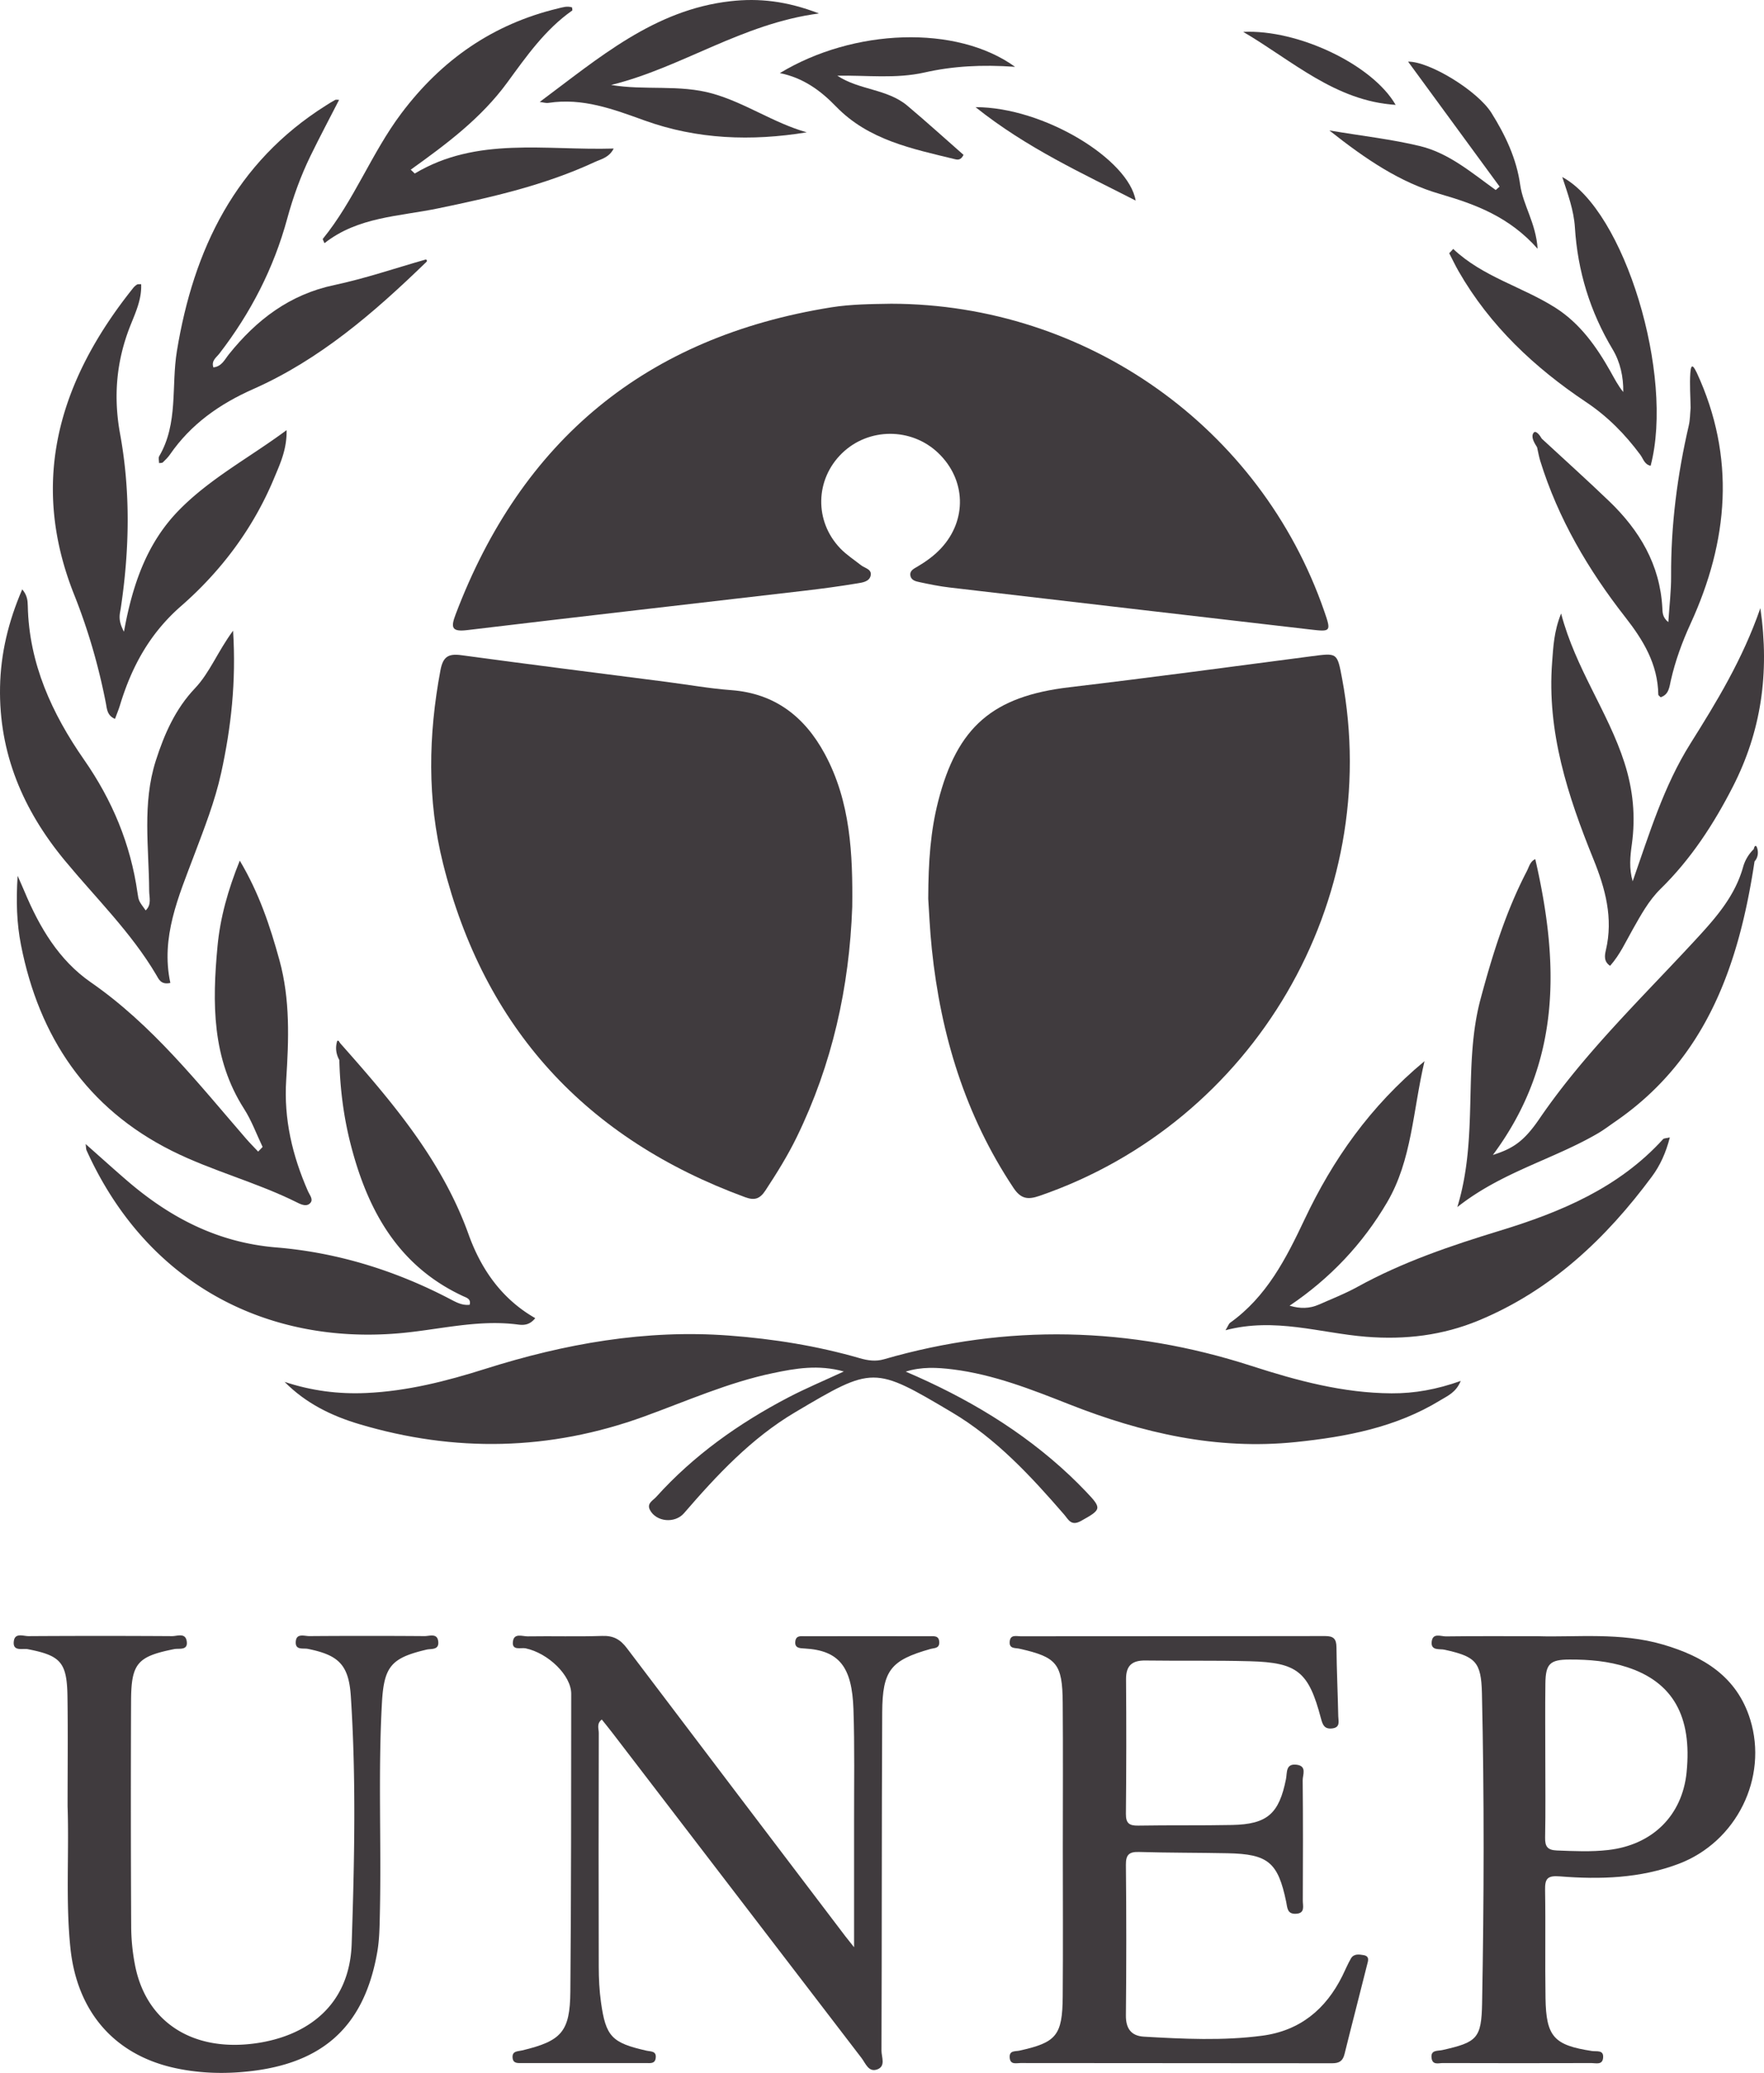
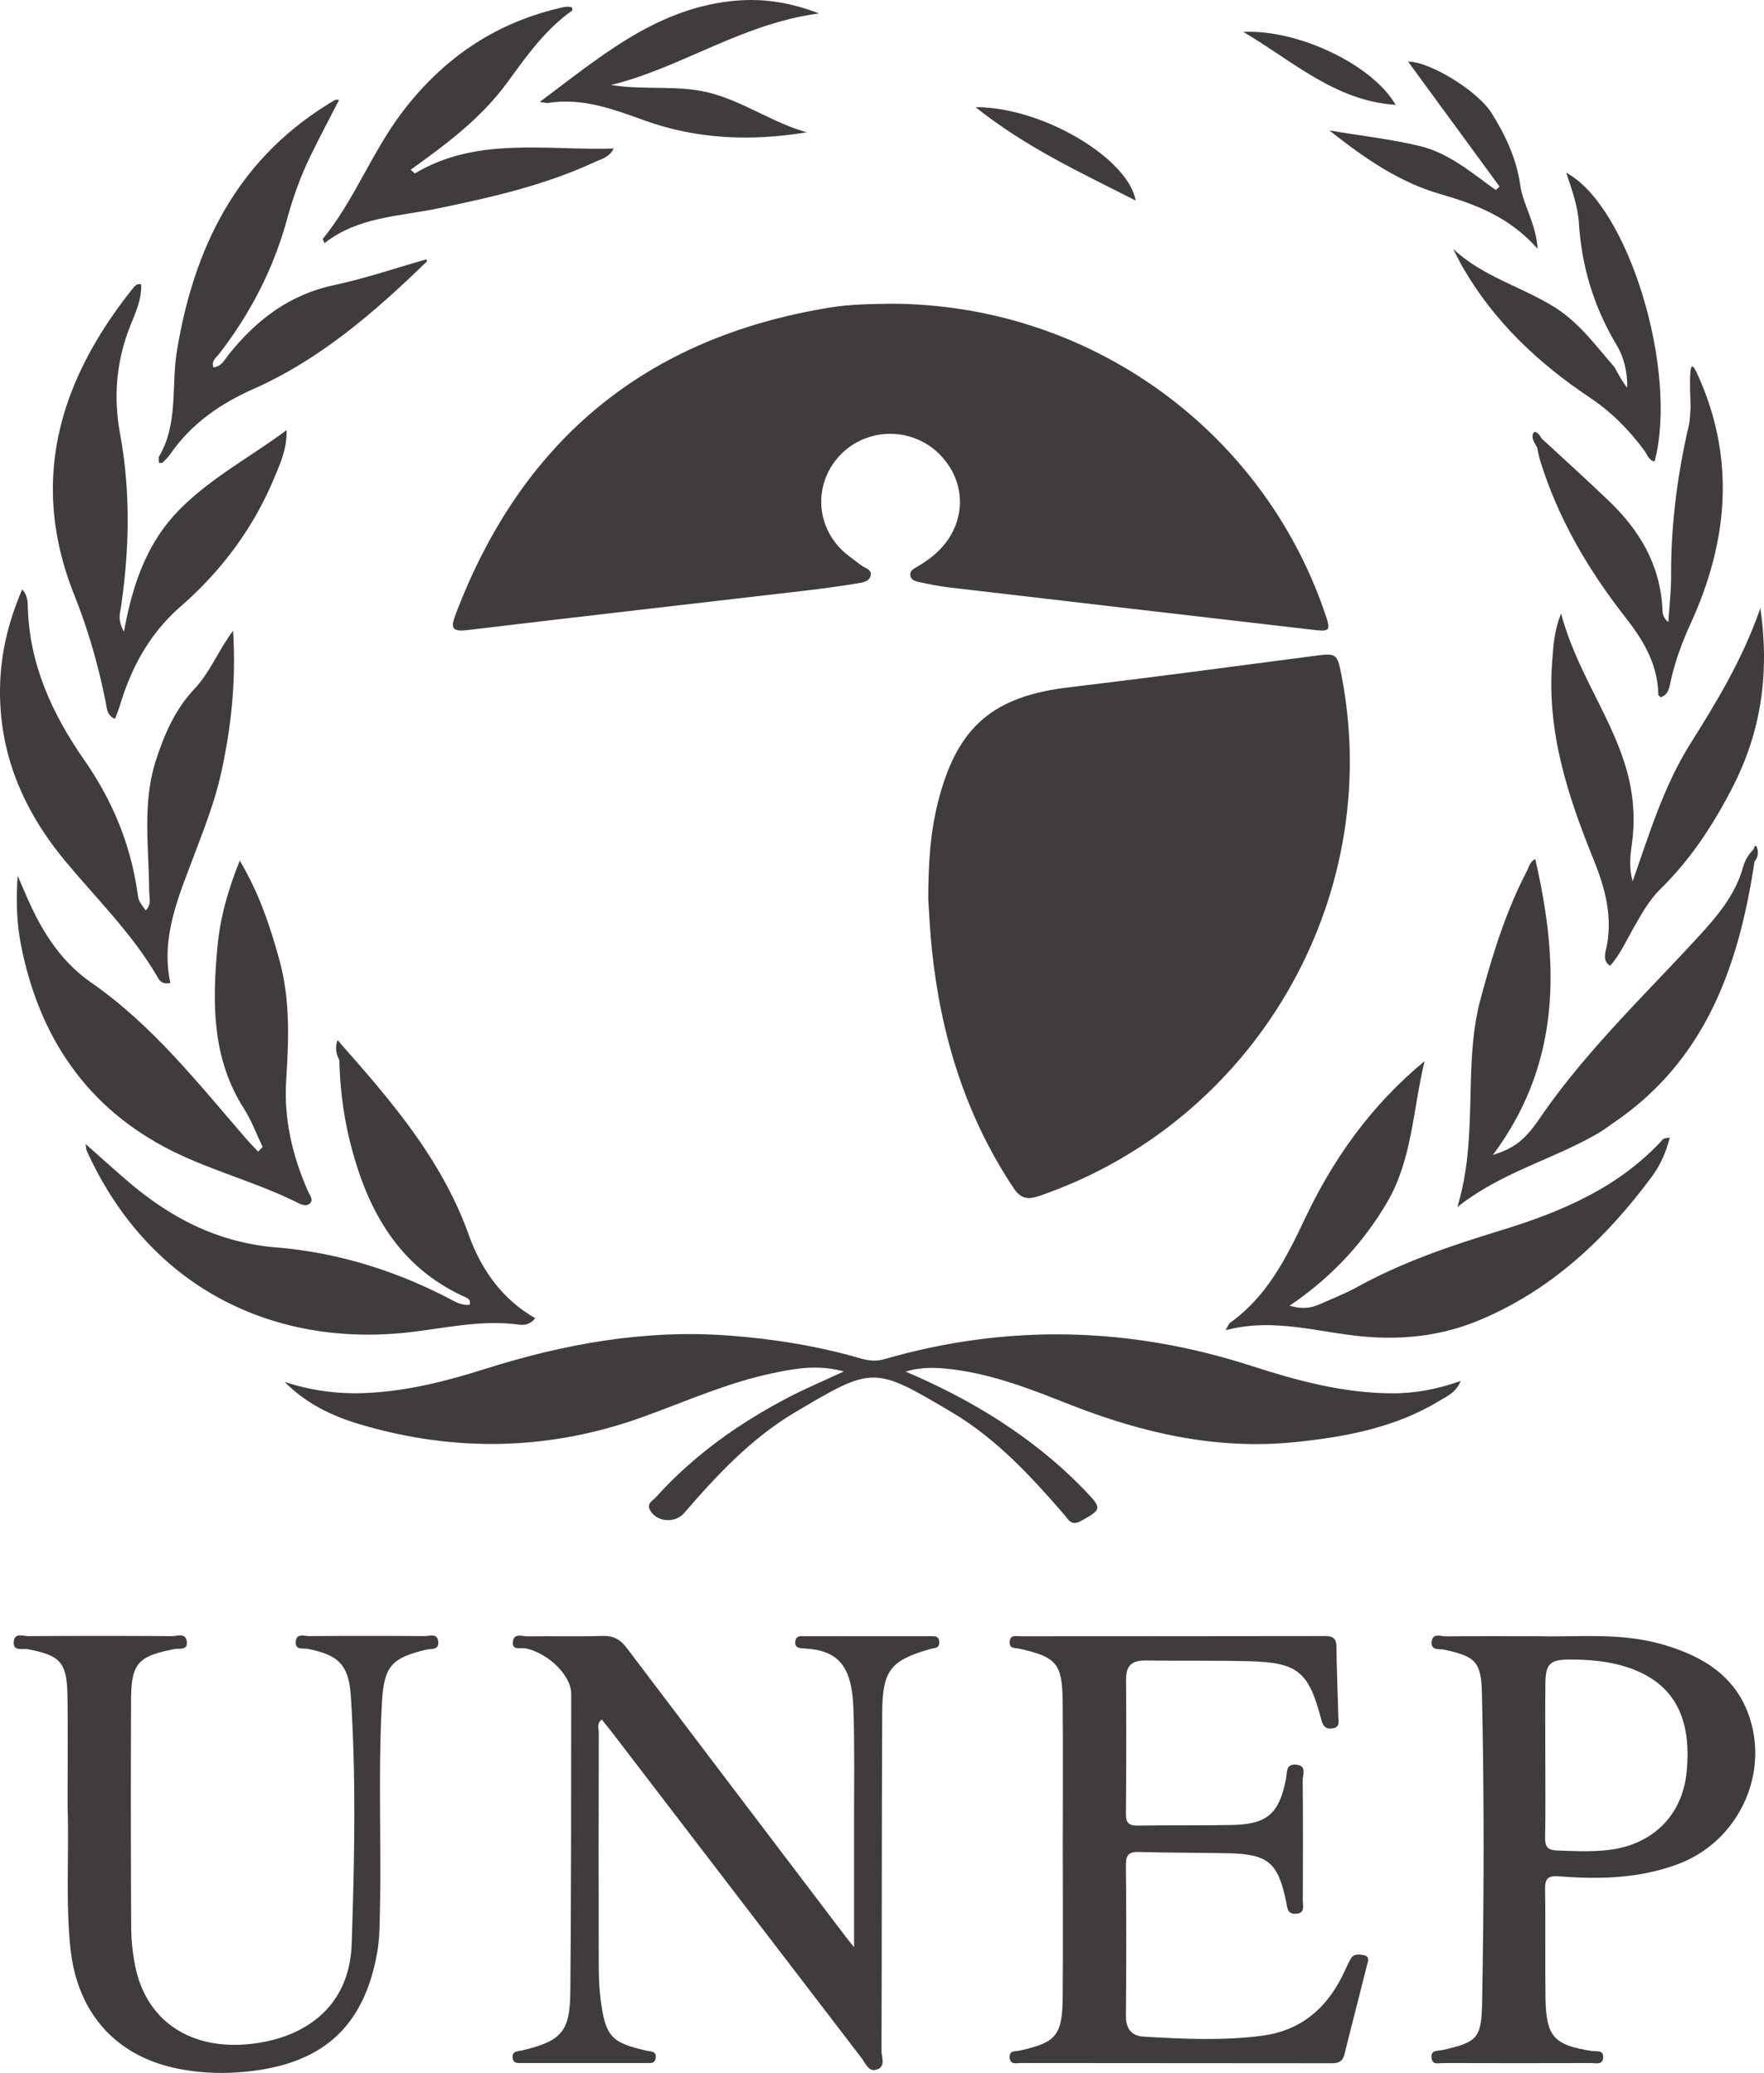
<svg xmlns="http://www.w3.org/2000/svg" viewBox="0 0 4818.9 5662.89" fill="#403B3E">
  <path class="cls-1" d="M2341.47,927.88c-505,80.77-845.53,362.15-1026.23,839.62-13.48,35.61-10.1,47.15,31.85,42.12,307.26-36.82,614.74-71.78,922.12-107.66,48-5.61,96-12.07,143.65-20,13.48-2.23,32.09-4.47,36.2-20.22,4.85-18.62-15.58-21.07-26.23-29.51-18.89-15-39.58-28.29-56.17-45.52-71.79-74.55-69.2-188.86,4.59-260.42,72.49-70.29,189.38-70.55,262.62-.58,76,72.59,79.38,183.1,8,260.14-18.82,20.31-41,36.26-64.73,50.29-9.68,5.73-21.66,10.89-19.25,24.69,2.35,13.43,15.7,15.72,26.23,18,26.74,5.73,53.66,11.19,80.79,14.37q492.26,57.61,984.59,114.64c57.38,6.72,58.41,6.29,38.93-50C3514.77,1256.17,3039.73,918.92,2505.52,918,2450.7,918.94,2396,919.16,2341.47,927.88Z" transform="translate(-70.87 -88.24)" />
  <path class="cls-1" d="M3737,1940.9c-13.21-70.21-13.06-69.07-83.45-59.85-220.49,28.9-440.9,58.53-661.72,84.69-208.36,24.69-306,107.63-358.11,311.82-20.48,80.25-26.8,162-27.1,266,2.21,31.78,4.34,85,9.87,137.93,24.51,234.23,91.3,454,223,651.91,20,30,38.85,32.86,70.89,21.85C3496.81,3153.73,3851.23,2548.12,3737,1940.9Z" transform="translate(-70.87 -88.24)" />
-   <path class="cls-1" d="M2106.33,3358.8c25.26,9.27,40,5.29,55.44-18.16,31-47.19,60.77-94.94,85.5-145.65,96.8-198.5,143.83-409,151.75-629.36,1.63-144-4.46-287.29-75.13-418-54.58-100.92-135.86-165.12-255.35-174-59.31-4.42-118.16-15-177.23-22.6-186.8-24.14-373.7-47.53-560.32-72.91-36-4.9-50.1,4.64-57,41.66-33.08,176.62-36.42,353.17,7.17,527.54C1393.61,2897.31,1671.72,3199.28,2106.33,3358.8Z" transform="translate(-70.87 -88.24)" />
  <path class="cls-1" d="M2977.81,4225.7c11.62,13.42,18.93,32.72,46.08,17.6,56.08-31.24,58-33.73,13.84-79.95-14.49-15.16-29.29-30.05-44.55-44.42-130.71-123-282.28-212.78-448.1-283.61,42.9-13.58,85.67-11.45,128.57-6.1,111.5,13.89,215.15,54.82,318.39,95.51,199,78.45,402.45,125.34,618.19,103.06,138.93-14.36,274.22-40,395.5-114.29,19.48-11.93,42.65-21.08,55.55-52.72-65.34,23.17-125.63,34.2-188.92,33.85-132.67-.72-258.47-34.73-382.62-74.85-333.23-107.7-667.54-115.5-1004.07-18.2-22.74,6.58-43.88,3.52-66.26-2.95-116.49-33.67-235.49-52.7-356.45-61.79-228.75-17.19-449.26,22.29-666.29,90.93-106,33.54-213.32,61-325.73,66-76.37,3.4-149.87-6.26-222.64-30.42,57.77,58.5,128.18,92.84,203.83,115.39,261.37,77.91,520.71,72.76,778.14-20.7,116.39-42.25,230.11-93.09,352-118.6,61.43-12.84,123.61-24,193.81-4.5-55.79,25.92-104.77,46.35-151.62,70.86-135.24,70.77-258.46,158-361.21,272.08-8.55,9.49-26.13,17.39-17,35.11,17.17,33.23,68.4,37.86,93.23,9.07,89.86-104.19,184.09-204.9,303.16-275.48,213.53-126.58,215.06-126.74,428.73,0C2791.91,4018.09,2886.7,4120.48,2977.81,4225.7Z" transform="translate(-70.87 -88.24)" />
  <path class="cls-1" d="M2609.13,4558.28q-169.37-.36-338.74,0c-10.61,0-24.4-3-26.78,13.11-2.92,19.86,12.68,19.61,25.21,20.3,95.11,5.24,129.6,50.87,133.49,165.8,3.5,103.14,1.54,206.47,1.72,309.71.18,109.14,0,218.29,0,340.65-14-17.65-19.15-23.84-24-30.23q-298.45-392.91-596.25-786.33c-18.6-24.68-37.16-34.95-68-33.9-67.67,2.3-135.48.13-203.21,1.2-14.13.22-36.92-9.82-40.37,13.12-4.11,27.31,21.54,16.76,34.65,19.56,61.45,13.12,124.5,73.78,124.46,124.23-.21,271,0,542-2.35,813-.93,110.31-24.11,135.35-131.56,161.19-12,2.87-28,1-26.24,20.35,1.52,16.18,15.09,14.18,25.94,14.19q169.36.28,338.74,0c10.58,0,24.15,2.8,26.27-13.52,2.6-20-13.18-17.61-25.34-20.36-94.53-21.37-111.12-38.34-124.19-132.7-4.41-31.8-6-64.21-6.05-96.35q-.77-319.41.08-638.84c0-11.52-6.58-25.44,8.26-36.72,10.21,12.85,20.28,25.13,29.93,37.73q339.73,443.55,679.6,887c11.06,14.42,19.17,39.89,43,31.12s11.44-33.85,11.5-51.07c1.14-308.13.45-616.26,2-924.38.6-115.29,23.54-142.43,131.9-173.17,10.18-2.89,24.09-.91,23.95-17.68C2636.67,4555.13,2621.25,4558.31,2609.13,4558.28Z" transform="translate(-70.87 -88.24)" />
  <path class="cls-1" d="M3796.08,5429.41c-12.58-2.23-26.91-4.34-34.77,9.23-8.86,15.28-15.56,31.8-23.45,47.66-45.43,91.27-116,149.62-218.8,163.21-107.58,14.21-215.62,8.85-323.43,2.61-34.16-2-49.42-21.87-49.05-58.18q2.1-205.6,0-411.25c-.24-27.59,8.73-35.91,35.84-35.12,80.57,2.37,161.23,1.87,241.83,3.47,110.88,2.2,137.76,24.74,160.2,132.65,3.27,15.7,2.36,33.67,26.1,32.75,26.5-1,19.27-21.31,19.33-35.71.49-109.67.78-219.35-.33-329-.15-14.75,12.33-38.78-16.38-42.44-30.66-3.92-25.76,21.54-29.27,39.21-18.86,94.74-51.18,123.38-147.13,125.32-85.44,1.72-170.93.3-256.38,1.75-24.34.41-34-6-33.79-32.26q1.85-183.84.38-367.71c-.24-37.55,16.9-51.55,53.05-51.05,95.11,1.32,190.3-.56,285.37,2,130,3.5,160.41,28.65,194,156,4.84,18.36,9.68,29.89,30.74,27.53,23-2.59,16.84-20.18,16.58-33.26-1.28-62.87-4.3-125.71-4.92-188.58-.22-22.8-7.95-30.54-30.91-30.49-277.36.57-554.73.29-832.09.6-11.47,0-28-5.55-29.66,14.71-1.63,20.09,14.88,16.54,26.56,19.18,102.21,23.1,117.39,40.68,118.28,147.31,1.11,132.24.27,264.5.27,396.75,0,135.47.84,271-.26,406.42-.87,106.15-17.3,125.31-118.09,147.55-11.68,2.57-28.15-1.14-26.77,19,1.41,20.41,18,14.93,29.44,14.94q425.73.47,851.44.59c19.29,0,29.1-6,33.81-25.06,20.05-81.26,41.34-162.22,61.53-243.44C3807.76,5446.54,3813.75,5432.54,3796.08,5429.41Z" transform="translate(-70.87 -88.24)" />
  <path class="cls-1" d="M1230.62,4557.88q-157.27-1.19-314.58,0c-13.83.1-36.6-9.25-37.3,16.85-.59,22.3,20.68,15.39,33.24,18,82.63,16.92,111.5,42.12,117.21,128.8,14.83,225.45,9.91,451.2,2.38,676.92-5.67,170-123.32,252.32-262.11,271.83-169.94,23.88-297.28-55.63-329-209.84a566.15,566.15,0,0,1-11.22-110.5q-1.61-307.37-.32-614.74c.41-103.22,17.37-121.66,117.89-141.86,13.28-2.67,38.3,4.85,34.09-21.75-3.74-23.67-26-13.53-40-13.62q-196-1.22-392,0c-14,.09-36.91-10-40.19,13.23-4.23,30,24.08,19.63,38.14,22.38,89.63,17.53,106.9,35.63,108.32,129,1.51,100,.34,200.06.33,300.1,4.39,128.94-5.59,258.09,7.68,386.92,17.93,174.06,119.94,292.35,286.13,328.36,57,12.35,115,15.62,173.24,11.5,222.94-15.76,342.22-118.5,378.93-328.42,6.07-34.72,6.34-70.64,7.13-106.06,4.29-191.92-5.09-384,5.71-575.84,5.58-99.09,26-121.67,121.87-144.36,12.27-2.9,33.55,1.77,32-20.5C1266.49,4548.4,1244.38,4558,1230.62,4557.88Z" transform="translate(-70.87 -88.24)" />
  <path class="cls-1" d="M1159.39,3730.75c108.64-9.21,215.58-38.54,326.11-24.05,15.13,2,32,2.17,47.58-17.44-91.36-52.1-147.95-133.51-182.21-228.94-73.18-203.85-210.24-363.68-350.44-521.9a69.17,69.17,0,0,0-5-7c-.4-.46-3.19.13-3.37.71-5.67,18.17-3.2,35.5,5.8,52.07v0c1.92,77.58,11.58,154.29,30.76,229.39,46,180,129.42,333,307.53,415.65,8.93,4.15,22.11,7.31,17.71,23.47-18.81,2.19-34.41-5.56-49.94-13.74-150-79-310.19-129-478-142.86-161.21-13.27-292-82.16-410.31-184.54-36.19-31.31-71.72-63.37-110.83-98,1.3,8.93.95,13.74,2.7,17.61C474.87,3601.09,805.24,3760.78,1159.39,3730.75Z" transform="translate(-70.87 -88.24)" />
  <path class="cls-1" d="M743.2,3199.07C611.52,3046.92,487,2888.25,318.78,2771.64c-87.07-60.35-139.83-149.95-180.39-246.48-5-12-10.37-23.79-19.37-44.35-4.46,70.22-2.42,129.71,9.09,188.47,49.36,252.09,180.56,447,412.35,562.94,110.38,55.22,232.23,86,343.29,141.68,11.58,5.8,26.13,11.75,35.55-.08,7.7-9.68-2.66-21.1-7-31.09-42.63-97.1-66.48-197.12-59.54-304.62,7.06-109.31,11.11-219.14-18.45-326.7-25.44-92.55-55.47-183.2-108.41-272-32.37,80.27-53.53,156.05-60.84,234.21-14.39,153.74-15.68,306,72.64,443.92,20.64,32.23,33.92,69.19,50.58,104q-6.09,6.34-12.17,12.71C765.09,3222.5,753.68,3211.19,743.2,3199.07Z" transform="translate(-70.87 -88.24)" />
  <path class="cls-1" d="M3802.63,3740.1c107.36,8.65,209.44-3.82,307.43-44.41,198.09-82.06,348.07-223.88,473.75-393.6,22.43-30.29,38.18-65.38,48.69-106.53-10.13,2.44-16,2-18.48,4.72-120.67,132.78-279,199.09-445.21,249.86-134.23,41-266.52,85.72-390,153.85-33.69,18.59-69.9,32.68-105.21,48.27-25,11-50.83,11.6-79.81,3q166.68-112.45,266.38-282.45c67.89-115.64,70.18-249.63,102.16-385.58-148.74,123.38-250.62,269.36-327.65,432.31-50.82,107.52-103.72,211.2-203.52,282.42-3.26,2.33-4.63,7.32-12.44,20.31C3553.71,3686.55,3677.18,3730,3802.63,3740.1Z" transform="translate(-70.87 -88.24)" />
  <path class="cls-1" d="M497.89,2751.82c6.36,10.78,12.41,27.57,38.34,21.68-26.89-124.77,22.54-236.09,65-349C629,2350.74,658,2277.35,675,2200c27.13-123.91,41.31-248.78,32.6-388.79-42.52,57.56-63.39,114.42-104.24,157.47-53.46,56.33-83.77,125.21-107,198-37.26,117-18.61,236.61-18,355.42.09,17.64,7.34,37.29-9.56,53.26-18.87-25.93-19.15-25.89-22.29-48-18.94-133.23-68.85-252.86-146.08-363.76C213,2038,150.05,1901.05,146.78,1743.48c-.3-14.54-1.48-29.09-15.18-45.22C93.45,1786.77,72.73,1874.05,71,1965c-3.45,180.82,62.94,336.27,176.65,473.8C332.76,2541.74,429.31,2635.53,497.89,2751.82Z" transform="translate(-70.87 -88.24)" />
  <path class="cls-1" d="M359.89,2008.14c3.23,16.46,3.31,34.92,25.2,44,5-13.76,9.94-25.52,13.62-37.66,31.8-104.75,81.05-195.62,166.6-270.35,109.87-96,197.35-212.56,254.14-349,16.41-39.43,35.36-78.92,34.32-131.79C752.18,1338.61,645,1395,559.94,1481.84c-86.43,88.2-126.54,200-150.41,332.05-17.58-32.28-11.11-48.38-8.8-63.72,23.89-159,27.15-318.17-1.83-476.61-18.53-101.28-10.37-198.08,27.35-293.91,14.34-36.42,32.17-73.35,30.19-115.14-5.28.44-9-.28-11.36,1.17a42.37,42.37,0,0,0-10.62,9.6c-200.74,250.85-285.08,525.9-161.07,837.32C311.85,1809.19,340.05,1907,359.89,2008.14Z" transform="translate(-70.87 -88.24)" />
  <path class="cls-1" d="M515.45,1351.61c6.93-6.69,14.06-13.48,19.48-21.35,57.55-83.48,135.75-138.38,228.21-179.36,180.83-80.15,328.48-207.64,469.07-343.77,2.21-2.14,8.06-5.57,2.6-10.19-83.71,23.76-166.09,52.1-250.67,70C862,892.73,771.59,962,696,1056.32c-11.42,14.24-19.48,33.21-42.23,35.57-6.2-18.36,8.21-27.09,16.33-37.62,85.52-110.88,148.49-233,185.28-368.37,16.07-59.15,36.87-116.62,63.65-171.68,24.86-51.13,51.62-101.34,78.17-153.19-5.12,0-8.55-1-10.77.18-8.49,4.59-16.65,9.8-24.82,14.94C714,532,599.7,769.42,554.1,1047.35c-15.72,95.78,4.23,197.47-48.34,287.26-2.71,4.63-.35,12.23-.35,18.75C509.7,1352.7,513.7,1353.31,515.45,1351.61Z" transform="translate(-70.87 -88.24)" />
  <path class="cls-1" d="M4531,2495.86c-10.16-34.9-6.9-67.88-2.29-100.92,10.62-76.11,3.48-149.6-20.39-223.69-44.59-138.44-133.36-256.82-172.82-407-19.87,49.51-21.3,91.32-24.49,132.56-14.72,190.29,42.72,365.86,112.67,538.34,32.66,80.52,54.66,161.29,34.11,248.83-3.35,14.24-6.19,31.24,11.61,42.76,27.06-30.67,42.85-66.17,61.78-99.52,22.29-39.28,43.68-79,76.34-111,82.7-81,145.09-177,197.25-279,76.46-149.52,101-308.5,75.05-487.56-48.82,140.7-119.61,256-191.23,370.19C4615.34,2236.57,4576.38,2366.68,4531,2495.86Z" transform="translate(-70.87 -88.24)" />
  <path class="cls-1" d="M957.34,752.61c91-71.9,203.25-73,308.91-94.81,146.8-30.35,292.54-63.37,429.31-126.89,17.29-8,39.2-12,51.81-36.89-186.94,5.65-373.79-33.38-543.45,68.24l-11-10.47c97-69.54,192.37-140.39,264-238.54C1509.06,241.92,1560.07,168.93,1634,117c1.23-.86-.23-5.56-.43-8.56-13.1-4.37-25.34-.28-37.91,2.73-178.15,42.73-318.45,140.5-428.31,286.63-81.46,108.36-128.77,237.58-214.54,342.93C951.91,741.87,954.82,746.18,957.34,752.61Z" transform="translate(-70.87 -88.24)" />
  <path class="cls-1" d="M4466.87,1457.53c-60.4-58-122.69-114-184.13-170.87-5.29-9.39-16.4-23.87-22.31-16.21-8.34,10.81,1.54,27.23,9.46,39.7v0c2.85,12.49,4.9,25.23,8.69,37.43,48.85,157.52,131.26,297.61,231.89,426.23,50.22,64.19,89.17,129,90.58,212.11,0,2.11,3.63,4.16,6.39,7.12,22.65-7.35,23.8-28.15,27.92-46.26,12.19-53.6,30.91-104.75,53.79-154.69C4792.79,1566,4813,1337.61,4706,1106.2c-6.45-12.51-15.21-31.09-17.46.65s.32,63.82.77,95.75h0v0c-1.57,16-1.36,32.47-5,48-31.38,135.58-49.06,272.59-48.31,412,.21,40.41-4.76,80.85-7.6,125.18-16.46-13.22-15.69-27-16.35-39C4605.61,1630.66,4549.7,1537.05,4466.87,1457.53Z" transform="translate(-70.87 -88.24)" />
-   <path class="cls-1" d="M4320,929c-90.7-57.62-198.45-84.3-279.22-160.7l-10.9,11.77c8.57,16.56,16.53,33.46,25.8,49.6,85.48,148.77,207.41,263,348.13,357.09,59.06,39.51,106.43,87.77,148,143.79,8.06,10.85,11.51,26.93,28.26,30.06,65.06-246.59-70.94-697.44-241.41-788.73,15.51,47.17,31.61,91.25,34.51,137.39,7.51,119.8,41.41,230.42,103.21,333.57,20.61,34.41,29.53,74.67,28.92,116.37-14.42-17.71-24.31-37.21-35-56.24C4431.91,1034.84,4386.84,971.44,4320,929Z" transform="translate(-70.87 -88.24)" />
+   <path class="cls-1" d="M4320,929c-90.7-57.62-198.45-84.3-279.22-160.7c8.57,16.56,16.53,33.46,25.8,49.6,85.48,148.77,207.41,263,348.13,357.09,59.06,39.51,106.43,87.77,148,143.79,8.06,10.85,11.51,26.93,28.26,30.06,65.06-246.59-70.94-697.44-241.41-788.73,15.51,47.17,31.61,91.25,34.51,137.39,7.51,119.8,41.41,230.42,103.21,333.57,20.61,34.41,29.53,74.67,28.92,116.37-14.42-17.71-24.31-37.21-35-56.24C4431.91,1034.84,4386.84,971.44,4320,929Z" transform="translate(-70.87 -88.24)" />
  <path class="cls-1" d="M1569.16,369.31c93.23-14.38,176.9,17.18,262.55,48.07,143.15,51.61,291.67,57.22,443,32.33-90.14-25.36-167.12-80.23-256.91-105.68-90.85-25.76-185.29-8.12-277.46-23.71C1932.66,273.2,2097,152.79,2308.22,125c-88.22-33.91-163.51-42.34-242-33.46-208.51,23.58-359.66,155.23-520.91,275.18C1554.32,367.79,1562,370.41,1569.16,369.31Z" transform="translate(-70.87 -88.24)" />
-   <path class="cls-1" d="M2354.3,378.79c89.13,92.3,208.44,115.83,325.6,144.41,7.16,1.75,15.91,2.85,23.16-11.87C2652.68,467.1,2602,421.08,2549.59,377c-54.83-46.16-131.68-42.44-191.26-81.95,80.23-1.57,159.53,9,238.21-8.78,77-17.36,155.7-21.89,247.3-15.48-160-115.63-441.52-104.67-642.53,17.18C2264.7,300.66,2312.44,335.44,2354.3,378.79Z" transform="translate(-70.87 -88.24)" />
  <path class="cls-1" d="M4156.9,607.34c-65.27-46.76-127.74-100.86-206.85-120-76.71-18.57-155.79-27.34-247.61-42.72,99.68,78.82,192.81,141.86,302.31,173.63,97.06,28.16,189.29,62.31,266.62,149.63-4.78-70.88-39.85-119-47.71-175-10-71.37-40.39-135.31-78.16-195.76-38.11-61-169.69-141.28-228-140.48Q4042.48,427.31,4167.44,598Z" transform="translate(-70.87 -88.24)" />
  <path class="cls-1" d="M3173.23,636.2c-18.56-112.3-250.7-255.39-437.35-255.23C2876.32,493.14,3029.28,562.4,3173.23,636.2Z" transform="translate(-70.87 -88.24)" />
  <path class="cls-1" d="M3467.15,175.33C3601.59,254.17,3718,364,3883.48,374.76,3820.31,264.92,3617.2,168.12,3467.15,175.33Z" transform="translate(-70.87 -88.24)" />
  <path class="cls-1" d="M4861.75,2408h0a109.64,109.64,0,0,0-29.22,49.26c-21.25,75.53-69.3,132.49-121.16,189-149.18,162.52-309.87,314.91-435.3,498.57-42.69,62.51-73.1,81.48-126.92,98.57,190.35-256.18,179.78-528.81,115.81-808-14,5.8-17,21.06-23.35,33.23-57.46,110.62-93.82,228.43-126.1,348.65-49.06,182.75-4.31,374.48-63.55,568.62,120.9-95.69,261.6-130,383.87-201.36,16.66-9.73,32.09-21.55,48-32.51,248.88-171.4,337.47-428.6,380.07-710.4,9.51-10.69,10.89-24.39,7.23-36.32C4867.72,2394,4863.14,2400.29,4861.75,2408Z" transform="translate(-70.87 -88.24)" />
  <path class="cls-1" d="M4614,4581c-116.75-34.22-237-19.58-341.81-22.84-93.13,0-172.17-.54-251.19.51-13.68.18-36.12-10.69-39,14.31-2.93,25.69,21.74,19.09,34.89,22,84.65,18.75,100.34,32.69,102.32,119,6.47,282.21,5.68,564.5.47,846.72-1.79,96.39-13.7,106.74-108.79,128.1-12.54,2.82-32.5-1.2-29.19,22.14,2.77,19.58,19.43,13.27,30.78,13.3q203.22.67,406.46.05c11.67,0,28.88,5.67,31.19-13.27,2.9-23.83-17.31-17.72-30.22-19.69-103.91-15.88-125.32-38.85-127-144.48-1.56-98.38.5-196.82-1.17-295.19-.54-31.47,6.33-40.11,40.57-37.39,109.79,8.75,219.56,5.4,324.34-34.25,157.91-59.74,244.68-235,195.5-394.22C4815.83,4668.13,4723.88,4613.18,4614,4581Zm64.35,348.87c-11.91,118.49-93.56,198.61-214.29,212.38-46.8,5.34-93.21,3.09-140,1.26-25.26-1-32.72-10.28-32.24-35,1.42-72.56.51-145.16.51-217.75,0-67.75-.64-135.51.22-203.25.68-53.64,12-65.49,66.16-65.63,53.23-.14,106.28,4.28,157.44,21C4640.87,4683.66,4693.66,4777.13,4678.31,4929.82Z" transform="translate(-70.87 -88.24)" />
</svg>